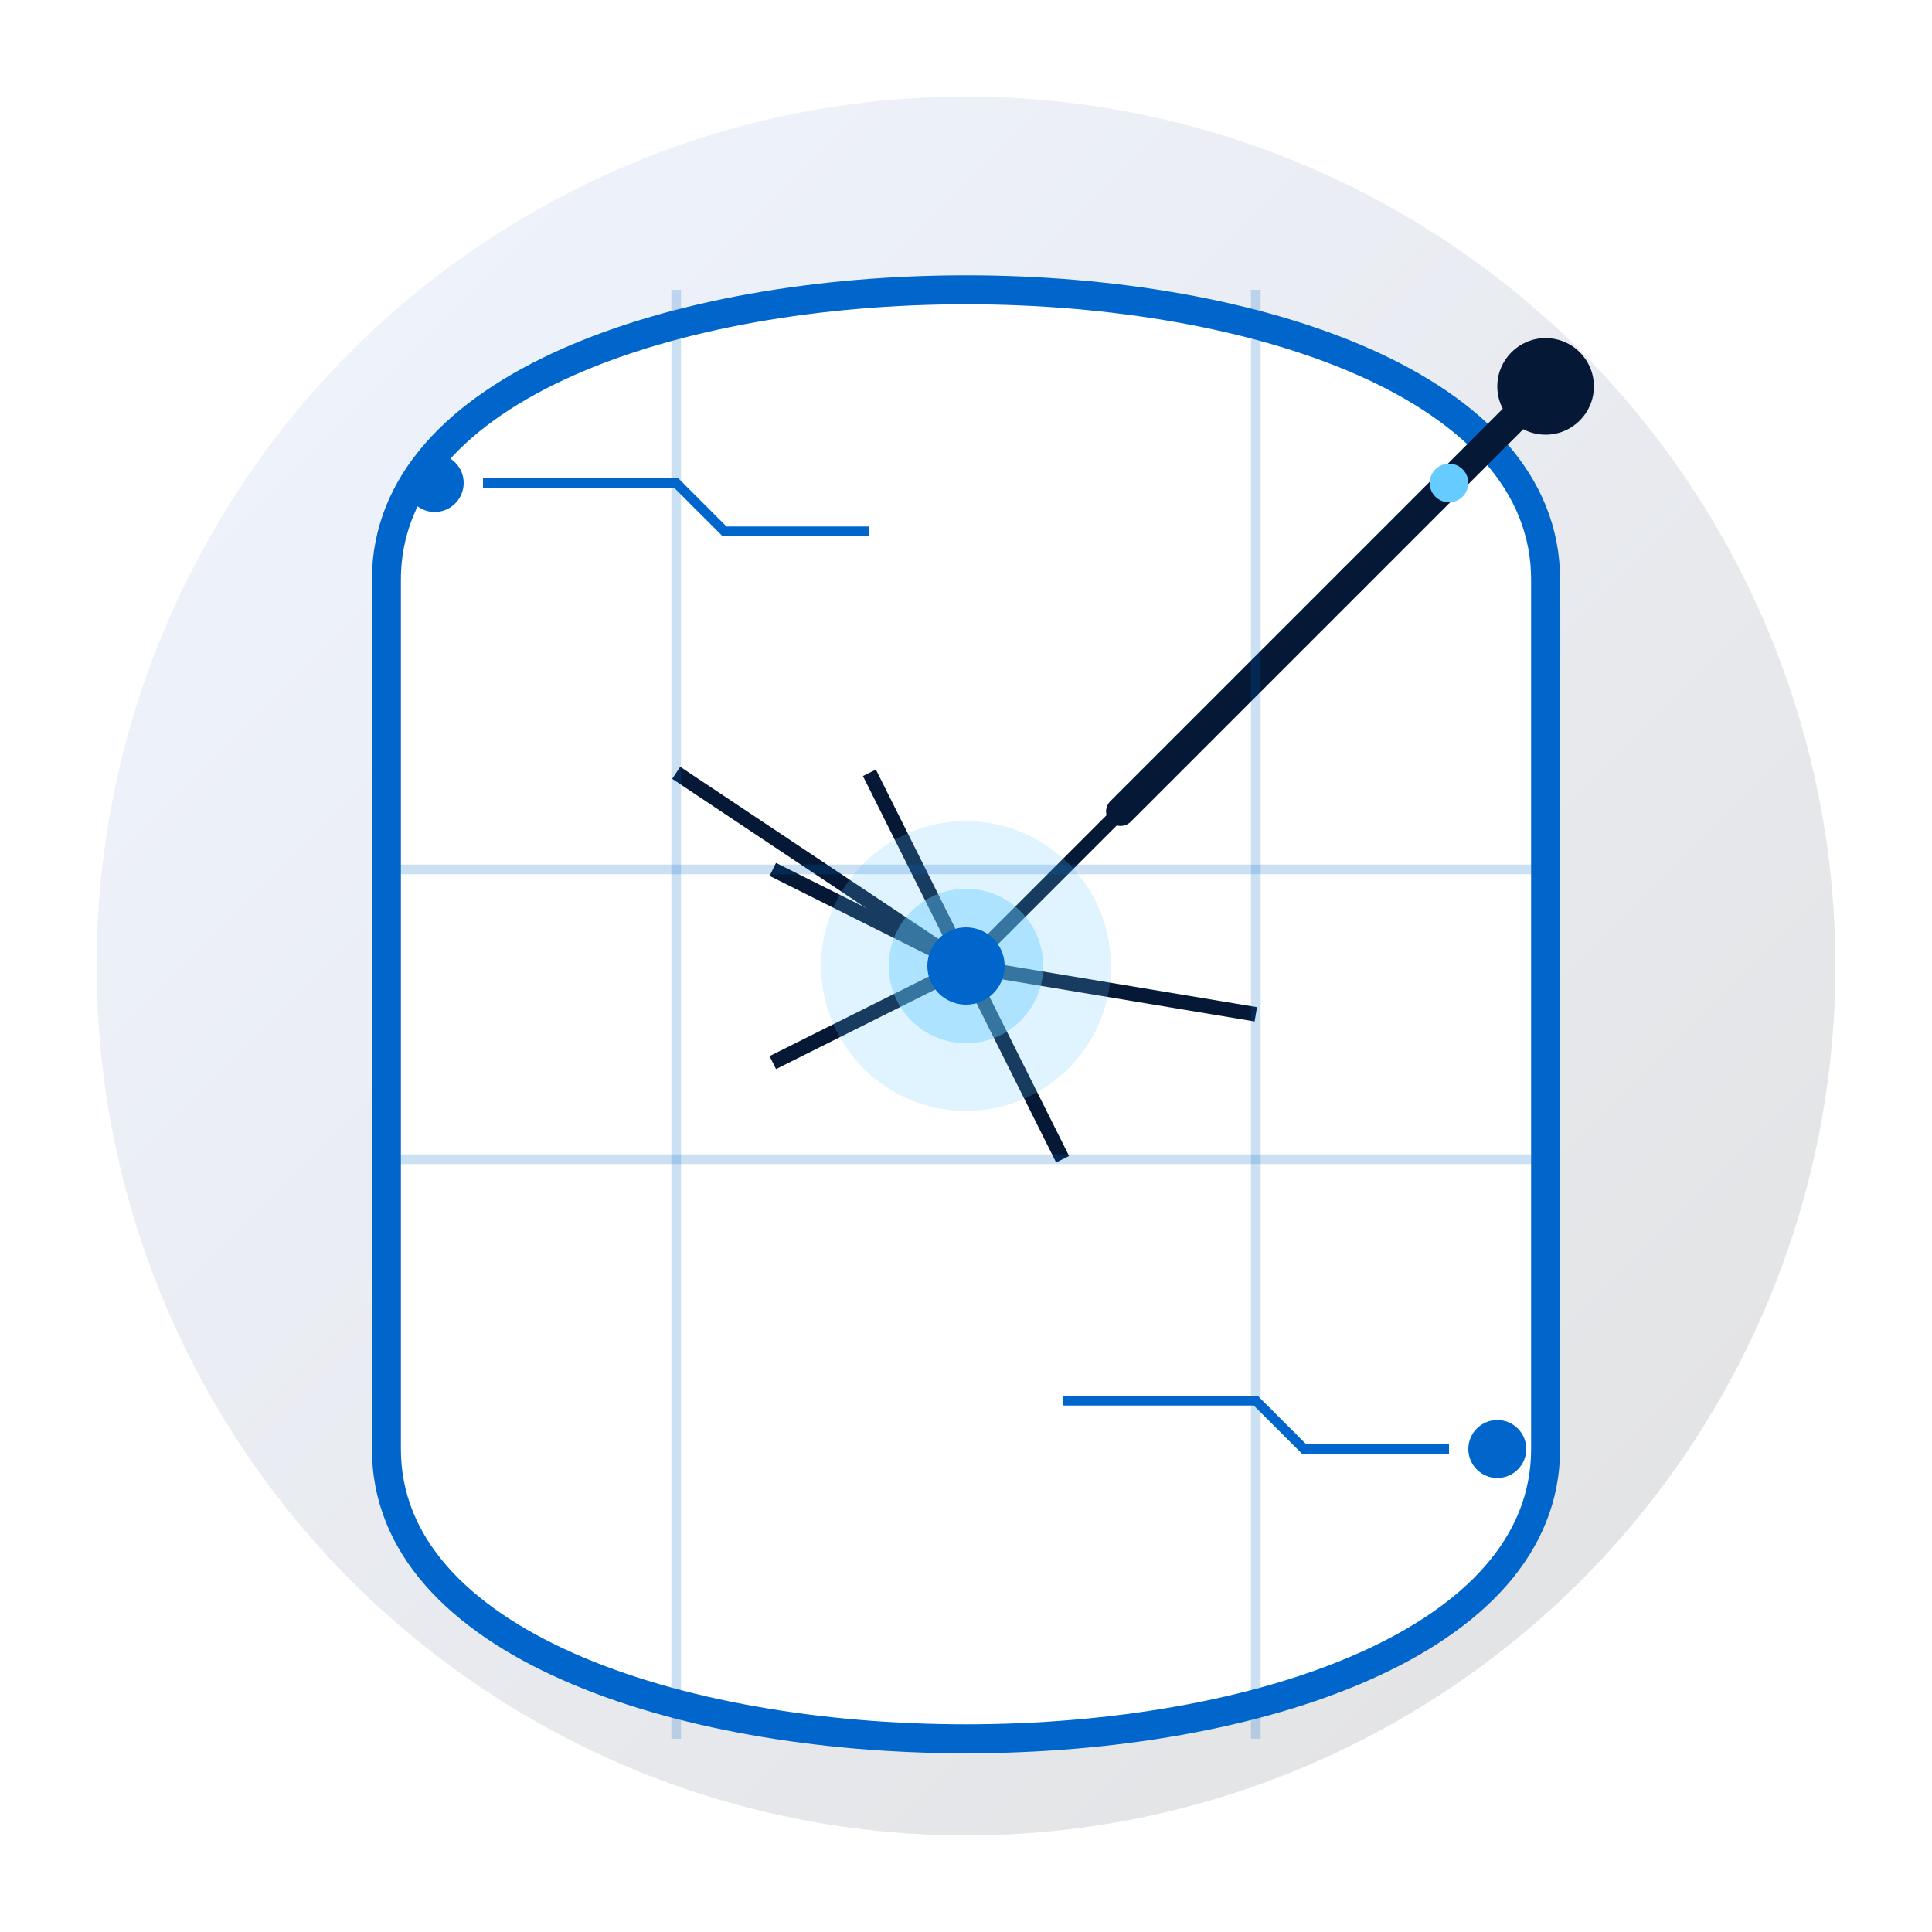
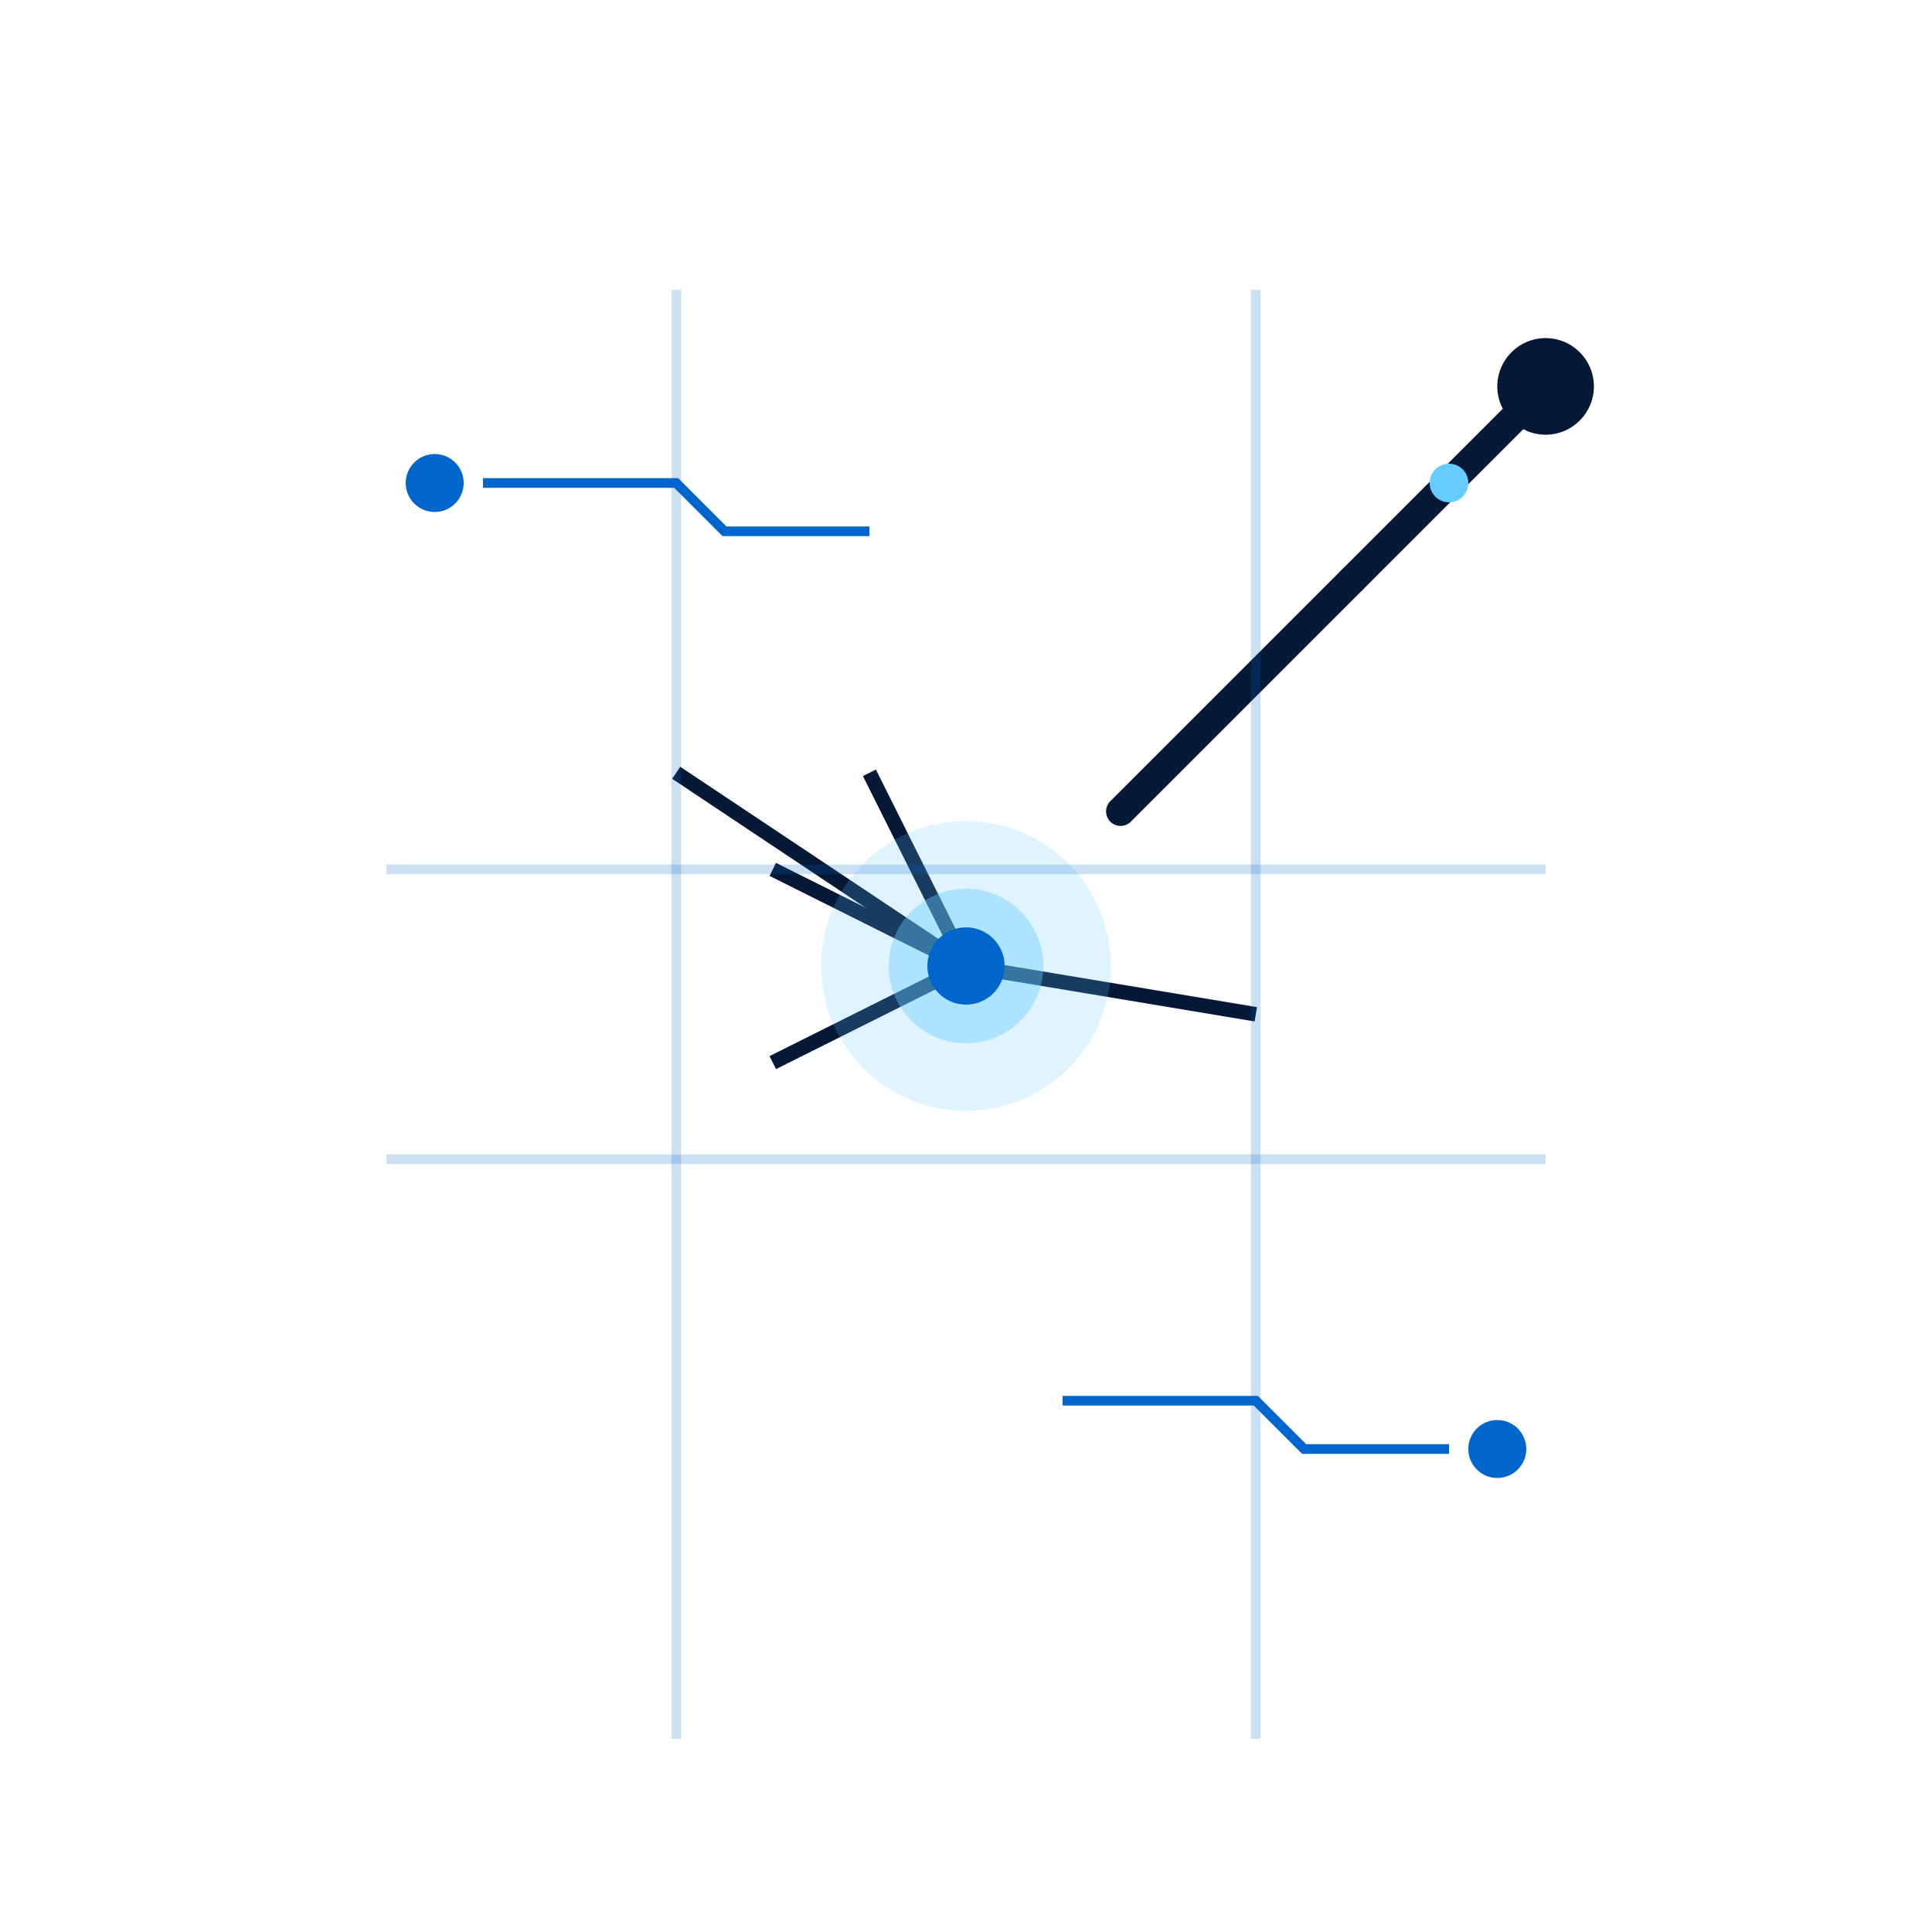
<svg xmlns="http://www.w3.org/2000/svg" viewBox="0 0 200 200" width="200" height="200">
  <defs>
    <linearGradient id="bgGradient" x1="0%" y1="0%" x2="100%" y2="100%">
      <stop offset="0%" stop-color="#f0f5ff" />
      <stop offset="100%" stop-color="#e1e1e1" />
    </linearGradient>
    <filter id="glow" x="-20%" y="-20%" width="140%" height="140%">
      <feGaussianBlur stdDeviation="2" result="blur" />
      <feComposite in="SourceGraphic" in2="blur" operator="over" />
    </filter>
  </defs>
-   <circle cx="100" cy="100" r="90" fill="url(#bgGradient)" />
-   <path d="M40,60 C40,40 70,30 100,30 C130,30 160,40 160,60 L160,150 C160,170 130,180 100,180 C70,180 40,170 40,150 Z" fill="#ffffff" stroke="#0066cc" stroke-width="3" />
-   <path d="M100,100 L120,80" stroke="#051937" stroke-width="1.5" />
  <path d="M100,100 L130,105" stroke="#051937" stroke-width="1.5" />
-   <path d="M100,100 L110,120" stroke="#051937" stroke-width="1.5" />
  <path d="M100,100 L80,110" stroke="#051937" stroke-width="1.5" />
  <path d="M100,100 L90,80" stroke="#051937" stroke-width="1.5" />
  <path d="M100,100 L80,90" stroke="#051937" stroke-width="1.5" />
  <path d="M100,100 L70,80" stroke="#051937" stroke-width="1.5" />
  <circle cx="100" cy="100" r="15" fill="#66ccff" opacity="0.2" />
  <circle cx="100" cy="100" r="8" fill="#66ccff" opacity="0.4" />
  <circle cx="100" cy="100" r="4" fill="#0066cc" filter="url(#glow)" />
  <path d="M140,60 L160,40" stroke="#051937" stroke-width="3" stroke-linecap="round" />
  <path d="M140,60 L116,84" stroke="#051937" stroke-width="3" stroke-linecap="round" />
  <circle cx="160" cy="40" r="5" fill="#051937" />
  <circle cx="150" cy="50" r="2" fill="#66ccff" filter="url(#glow)" />
  <path d="M40,90 L160,90" stroke="#0066cc" stroke-width="1" opacity="0.2" />
  <path d="M40,120 L160,120" stroke="#0066cc" stroke-width="1" opacity="0.2" />
  <path d="M70,30 L70,180" stroke="#0066cc" stroke-width="1" opacity="0.2" />
  <path d="M130,30 L130,180" stroke="#0066cc" stroke-width="1" opacity="0.2" />
  <path d="M50,50 L70,50 L75,55 L90,55" stroke="#0066cc" stroke-width="1" fill="none" />
  <path d="M110,145 L130,145 L135,150 L150,150" stroke="#0066cc" stroke-width="1" fill="none" />
  <circle cx="45" cy="50" r="3" fill="#0066cc" filter="url(#glow)" />
  <circle cx="155" cy="150" r="3" fill="#0066cc" filter="url(#glow)" />
</svg>